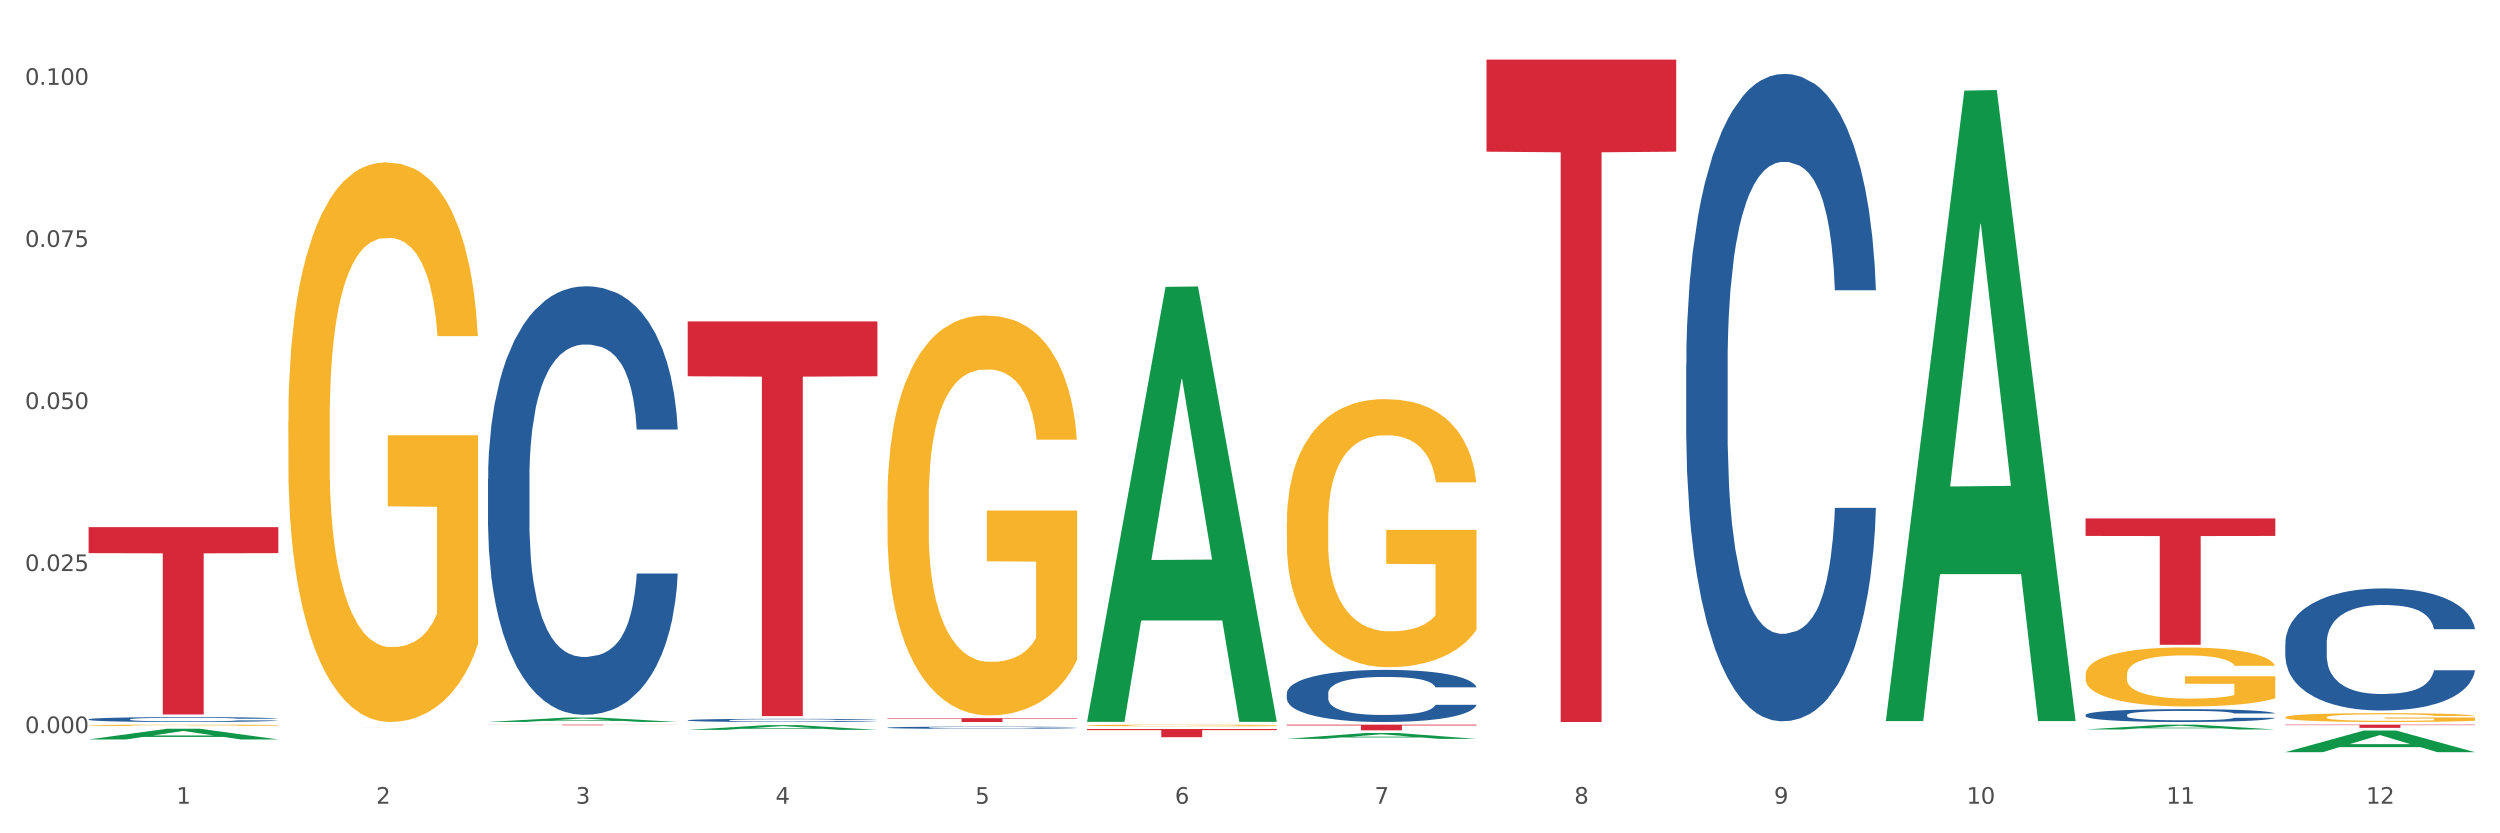
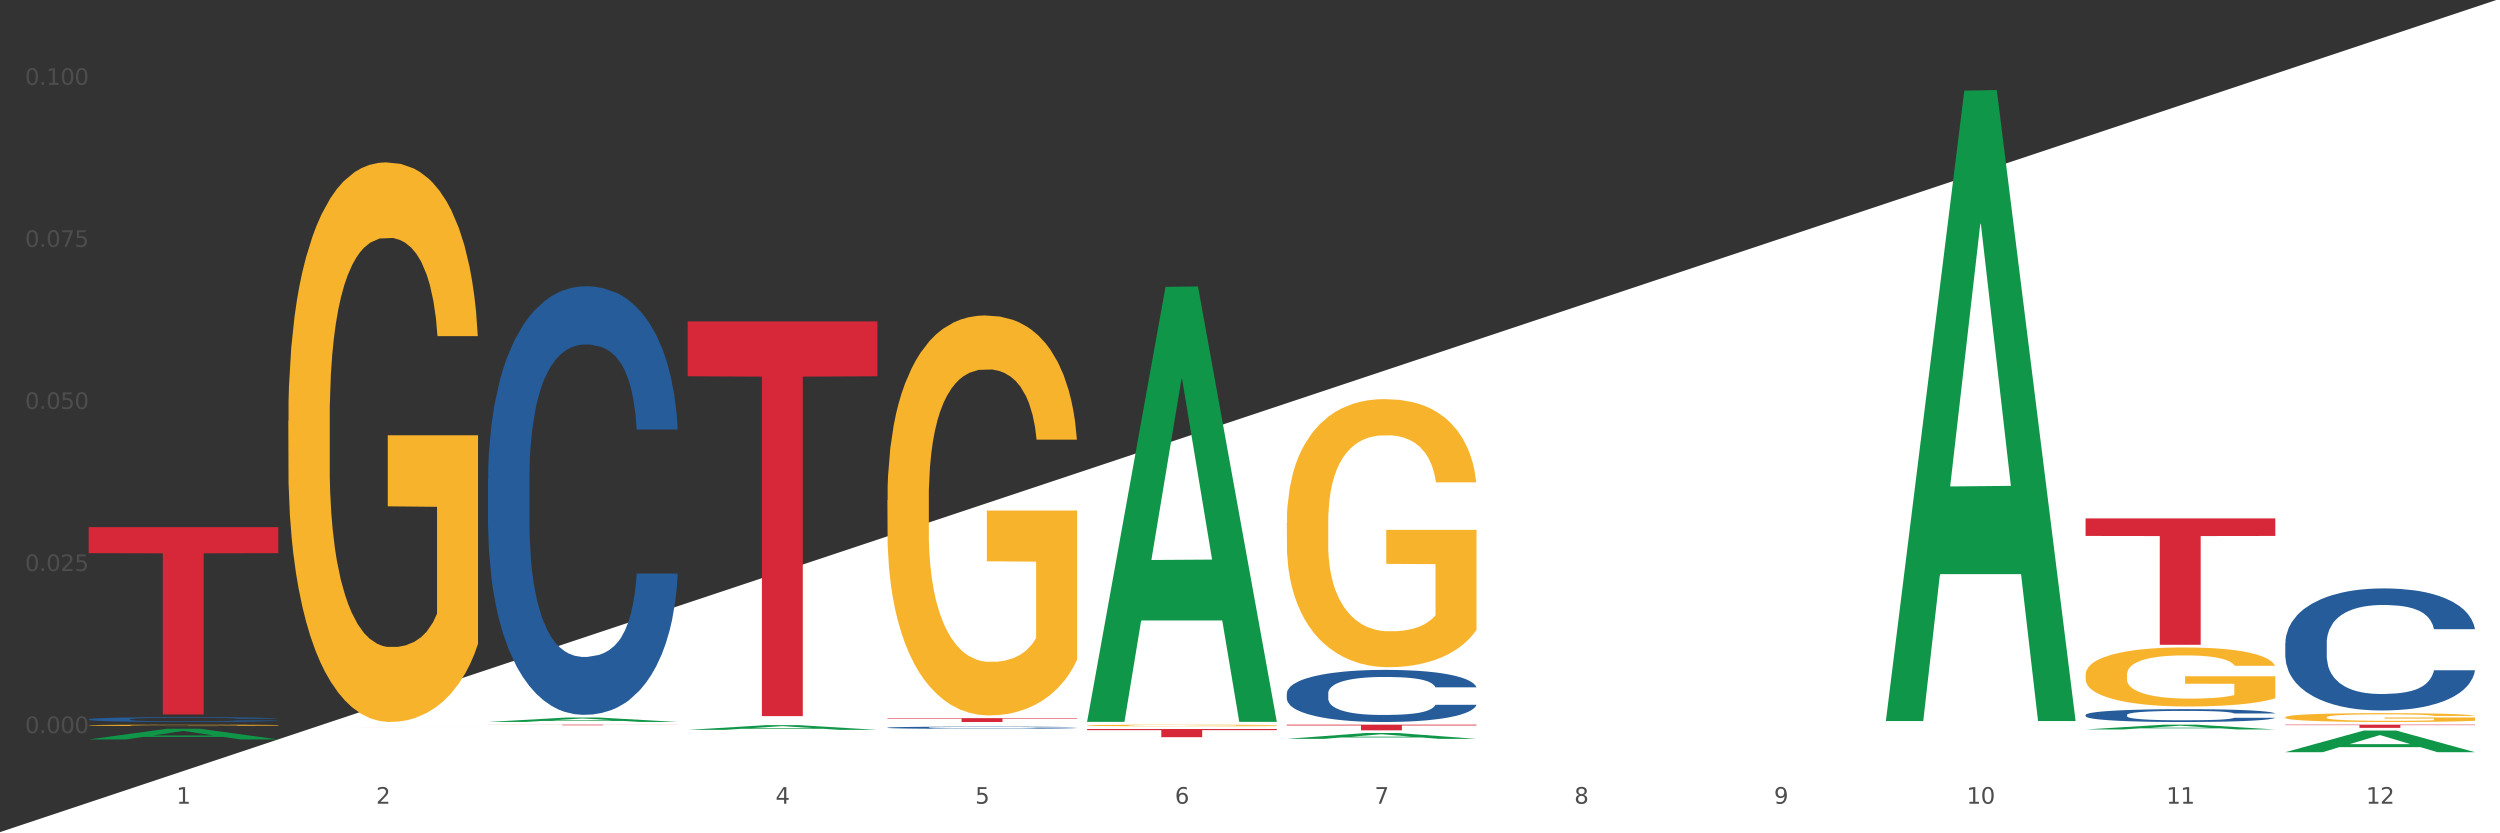
<svg xmlns="http://www.w3.org/2000/svg" xmlns:xlink="http://www.w3.org/1999/xlink" width="1080pt" height="360pt" viewBox="0 0 1080 360" version="1.1">
  <rect x="0" y="0" width="1080" height="360" fill="#333333" stroke="none" />
  <defs>
    <style type="text/css">*{stroke-linejoin: round; stroke-linecap: butt}</style>
  </defs>
  <g id="figure_1">
    <g id="patch_1">
-       <path d="M 0 360  L 1080 360  L 1080 0  L 0 0  z " style="fill: #ffffff; stroke: #ffffff; stroke-linejoin: miter" />
+       <path d="M 0 360  L 1080 360  L 1080 0  z " style="fill: #ffffff; stroke: #ffffff; stroke-linejoin: miter" />
    </g>
    <g id="axes_1">
      <g id="matplotlib.axis_1">
        <g id="xtick_1">
          <g id="text_1">
            <g style="fill: #4d4d4d" transform="translate(76.207 347.204) scale(0.096 -0.096)">
              <defs>
                <path id="DejaVuSans-31" d="M 794 531  L 1825 531  L 1825 4091  L 703 3866  L 703 4441  L 1819 4666  L 2450 4666  L 2450 531  L 3481 531  L 3481 0  L 794 0  L 794 531  z " transform="scale(0.016)" />
              </defs>
              <use xlink:href="#DejaVuSans-31" />
            </g>
          </g>
        </g>
        <g id="xtick_2">
          <g id="text_2">
            <g style="fill: #4d4d4d" transform="translate(162.476 347.204) scale(0.096 -0.096)">
              <defs>
                <path id="DejaVuSans-32" d="M 1228 531  L 3431 531  L 3431 0  L 469 0  L 469 531  Q 828 903 1448 1529  Q 2069 2156 2228 2338  Q 2531 2678 2651 2914  Q 2772 3150 2772 3378  Q 2772 3750 2511 3984  Q 2250 4219 1831 4219  Q 1534 4219 1204 4116  Q 875 4013 500 3803  L 500 4441  Q 881 4594 1212 4672  Q 1544 4750 1819 4750  Q 2544 4750 2975 4387  Q 3406 4025 3406 3419  Q 3406 3131 3298 2873  Q 3191 2616 2906 2266  Q 2828 2175 2409 1742  Q 1991 1309 1228 531  z " transform="scale(0.016)" />
              </defs>
              <use xlink:href="#DejaVuSans-32" />
            </g>
          </g>
        </g>
        <g id="xtick_3">
          <g id="text_3">
            <g style="fill: #4d4d4d" transform="translate(248.745 347.204) scale(0.096 -0.096)">
              <defs>
-                 <path id="DejaVuSans-33" d="M 2597 2516  Q 3050 2419 3304 2112  Q 3559 1806 3559 1356  Q 3559 666 3084 287  Q 2609 -91 1734 -91  Q 1441 -91 1130 -33  Q 819 25 488 141  L 488 750  Q 750 597 1062 519  Q 1375 441 1716 441  Q 2309 441 2620 675  Q 2931 909 2931 1356  Q 2931 1769 2642 2001  Q 2353 2234 1838 2234  L 1294 2234  L 1294 2753  L 1863 2753  Q 2328 2753 2575 2939  Q 2822 3125 2822 3475  Q 2822 3834 2567 4026  Q 2313 4219 1838 4219  Q 1578 4219 1281 4162  Q 984 4106 628 3988  L 628 4550  Q 988 4650 1302 4700  Q 1616 4750 1894 4750  Q 2613 4750 3031 4423  Q 3450 4097 3450 3541  Q 3450 3153 3228 2886  Q 3006 2619 2597 2516  z " transform="scale(0.016)" />
-               </defs>
+                 </defs>
              <use xlink:href="#DejaVuSans-33" />
            </g>
          </g>
        </g>
        <g id="xtick_4">
          <g id="text_4">
            <g style="fill: #4d4d4d" transform="translate(335.014 347.204) scale(0.096 -0.096)">
              <defs>
                <path id="DejaVuSans-34" d="M 2419 4116  L 825 1625  L 2419 1625  L 2419 4116  z M 2253 4666  L 3047 4666  L 3047 1625  L 3713 1625  L 3713 1100  L 3047 1100  L 3047 0  L 2419 0  L 2419 1100  L 313 1100  L 313 1709  L 2253 4666  z " transform="scale(0.016)" />
              </defs>
              <use xlink:href="#DejaVuSans-34" />
            </g>
          </g>
        </g>
        <g id="xtick_5">
          <g id="text_5">
            <g style="fill: #4d4d4d" transform="translate(421.284 347.204) scale(0.096 -0.096)">
              <defs>
                <path id="DejaVuSans-35" d="M 691 4666  L 3169 4666  L 3169 4134  L 1269 4134  L 1269 2991  Q 1406 3038 1543 3061  Q 1681 3084 1819 3084  Q 2600 3084 3056 2656  Q 3513 2228 3513 1497  Q 3513 744 3044 326  Q 2575 -91 1722 -91  Q 1428 -91 1123 -41  Q 819 9 494 109  L 494 744  Q 775 591 1075 516  Q 1375 441 1709 441  Q 2250 441 2565 725  Q 2881 1009 2881 1497  Q 2881 1984 2565 2268  Q 2250 2553 1709 2553  Q 1456 2553 1204 2497  Q 953 2441 691 2322  L 691 4666  z " transform="scale(0.016)" />
              </defs>
              <use xlink:href="#DejaVuSans-35" />
            </g>
          </g>
        </g>
        <g id="xtick_6">
          <g id="text_6">
            <g style="fill: #4d4d4d" transform="translate(507.553 347.204) scale(0.096 -0.096)">
              <defs>
                <path id="DejaVuSans-36" d="M 2113 2584  Q 1688 2584 1439 2293  Q 1191 2003 1191 1497  Q 1191 994 1439 701  Q 1688 409 2113 409  Q 2538 409 2786 701  Q 3034 994 3034 1497  Q 3034 2003 2786 2293  Q 2538 2584 2113 2584  z M 3366 4563  L 3366 3988  Q 3128 4100 2886 4159  Q 2644 4219 2406 4219  Q 1781 4219 1451 3797  Q 1122 3375 1075 2522  Q 1259 2794 1537 2939  Q 1816 3084 2150 3084  Q 2853 3084 3261 2657  Q 3669 2231 3669 1497  Q 3669 778 3244 343  Q 2819 -91 2113 -91  Q 1303 -91 875 529  Q 447 1150 447 2328  Q 447 3434 972 4092  Q 1497 4750 2381 4750  Q 2619 4750 2861 4703  Q 3103 4656 3366 4563  z " transform="scale(0.016)" />
              </defs>
              <use xlink:href="#DejaVuSans-36" />
            </g>
          </g>
        </g>
        <g id="xtick_7">
          <g id="text_7">
            <g style="fill: #4d4d4d" transform="translate(593.822 347.204) scale(0.096 -0.096)">
              <defs>
                <path id="DejaVuSans-37" d="M 525 4666  L 3525 4666  L 3525 4397  L 1831 0  L 1172 0  L 2766 4134  L 525 4134  L 525 4666  z " transform="scale(0.016)" />
              </defs>
              <use xlink:href="#DejaVuSans-37" />
            </g>
          </g>
        </g>
        <g id="xtick_8">
          <g id="text_8">
            <g style="fill: #4d4d4d" transform="translate(680.091 347.204) scale(0.096 -0.096)">
              <defs>
                <path id="DejaVuSans-38" d="M 2034 2216  Q 1584 2216 1326 1975  Q 1069 1734 1069 1313  Q 1069 891 1326 650  Q 1584 409 2034 409  Q 2484 409 2743 651  Q 3003 894 3003 1313  Q 3003 1734 2745 1975  Q 2488 2216 2034 2216  z M 1403 2484  Q 997 2584 770 2862  Q 544 3141 544 3541  Q 544 4100 942 4425  Q 1341 4750 2034 4750  Q 2731 4750 3128 4425  Q 3525 4100 3525 3541  Q 3525 3141 3298 2862  Q 3072 2584 2669 2484  Q 3125 2378 3379 2068  Q 3634 1759 3634 1313  Q 3634 634 3220 271  Q 2806 -91 2034 -91  Q 1263 -91 848 271  Q 434 634 434 1313  Q 434 1759 690 2068  Q 947 2378 1403 2484  z M 1172 3481  Q 1172 3119 1398 2916  Q 1625 2713 2034 2713  Q 2441 2713 2670 2916  Q 2900 3119 2900 3481  Q 2900 3844 2670 4047  Q 2441 4250 2034 4250  Q 1625 4250 1398 4047  Q 1172 3844 1172 3481  z " transform="scale(0.016)" />
              </defs>
              <use xlink:href="#DejaVuSans-38" />
            </g>
          </g>
        </g>
        <g id="xtick_9">
          <g id="text_9">
            <g style="fill: #4d4d4d" transform="translate(766.361 347.204) scale(0.096 -0.096)">
              <defs>
                <path id="DejaVuSans-39" d="M 703 97  L 703 672  Q 941 559 1184 500  Q 1428 441 1663 441  Q 2288 441 2617 861  Q 2947 1281 2994 2138  Q 2813 1869 2534 1725  Q 2256 1581 1919 1581  Q 1219 1581 811 2004  Q 403 2428 403 3163  Q 403 3881 828 4315  Q 1253 4750 1959 4750  Q 2769 4750 3195 4129  Q 3622 3509 3622 2328  Q 3622 1225 3098 567  Q 2575 -91 1691 -91  Q 1453 -91 1209 -44  Q 966 3 703 97  z M 1959 2075  Q 2384 2075 2632 2365  Q 2881 2656 2881 3163  Q 2881 3666 2632 3958  Q 2384 4250 1959 4250  Q 1534 4250 1286 3958  Q 1038 3666 1038 3163  Q 1038 2656 1286 2365  Q 1534 2075 1959 2075  z " transform="scale(0.016)" />
              </defs>
              <use xlink:href="#DejaVuSans-39" />
            </g>
          </g>
        </g>
        <g id="xtick_10">
          <g id="text_10">
            <g style="fill: #4d4d4d" transform="translate(849.576 347.204) scale(0.096 -0.096)">
              <defs>
                <path id="DejaVuSans-30" d="M 2034 4250  Q 1547 4250 1301 3770  Q 1056 3291 1056 2328  Q 1056 1369 1301 889  Q 1547 409 2034 409  Q 2525 409 2770 889  Q 3016 1369 3016 2328  Q 3016 3291 2770 3770  Q 2525 4250 2034 4250  z M 2034 4750  Q 2819 4750 3233 4129  Q 3647 3509 3647 2328  Q 3647 1150 3233 529  Q 2819 -91 2034 -91  Q 1250 -91 836 529  Q 422 1150 422 2328  Q 422 3509 836 4129  Q 1250 4750 2034 4750  z " transform="scale(0.016)" />
              </defs>
              <use xlink:href="#DejaVuSans-31" />
              <use xlink:href="#DejaVuSans-30" transform="translate(63.623 0)" />
            </g>
          </g>
        </g>
        <g id="xtick_11">
          <g id="text_11">
            <g style="fill: #4d4d4d" transform="translate(935.845 347.204) scale(0.096 -0.096)">
              <use xlink:href="#DejaVuSans-31" />
              <use xlink:href="#DejaVuSans-31" transform="translate(63.623 0)" />
            </g>
          </g>
        </g>
        <g id="xtick_12">
          <g id="text_12">
            <g style="fill: #4d4d4d" transform="translate(1022.114 347.204) scale(0.096 -0.096)">
              <use xlink:href="#DejaVuSans-31" />
              <use xlink:href="#DejaVuSans-32" transform="translate(63.623 0)" />
            </g>
          </g>
        </g>
        <g id="xtick_13" />
        <g id="xtick_14" />
        <g id="xtick_15" />
        <g id="xtick_16" />
        <g id="xtick_17" />
        <g id="xtick_18" />
        <g id="xtick_19" />
        <g id="xtick_20" />
        <g id="xtick_21" />
        <g id="xtick_22" />
        <g id="xtick_23" />
      </g>
      <g id="matplotlib.axis_2">
        <g id="ytick_1">
          <g id="text_13">
            <g style="fill: #4d4d4d" transform="translate(10.8 316.704) scale(0.096 -0.096)">
              <defs>
                <path id="DejaVuSans-2e" d="M 684 794  L 1344 794  L 1344 0  L 684 0  L 684 794  z " transform="scale(0.016)" />
              </defs>
              <use xlink:href="#DejaVuSans-30" />
              <use xlink:href="#DejaVuSans-2e" transform="translate(63.623 0)" />
              <use xlink:href="#DejaVuSans-30" transform="translate(95.41 0)" />
              <use xlink:href="#DejaVuSans-30" transform="translate(159.033 0)" />
              <use xlink:href="#DejaVuSans-30" transform="translate(222.656 0)" />
            </g>
          </g>
        </g>
        <g id="ytick_2">
          <g id="text_14">
            <g style="fill: #4d4d4d" transform="translate(10.8 246.69) scale(0.096 -0.096)">
              <use xlink:href="#DejaVuSans-30" />
              <use xlink:href="#DejaVuSans-2e" transform="translate(63.623 0)" />
              <use xlink:href="#DejaVuSans-30" transform="translate(95.41 0)" />
              <use xlink:href="#DejaVuSans-32" transform="translate(159.033 0)" />
              <use xlink:href="#DejaVuSans-35" transform="translate(222.656 0)" />
            </g>
          </g>
        </g>
        <g id="ytick_3">
          <g id="text_15">
            <g style="fill: #4d4d4d" transform="translate(10.8 176.676) scale(0.096 -0.096)">
              <use xlink:href="#DejaVuSans-30" />
              <use xlink:href="#DejaVuSans-2e" transform="translate(63.623 0)" />
              <use xlink:href="#DejaVuSans-30" transform="translate(95.41 0)" />
              <use xlink:href="#DejaVuSans-35" transform="translate(159.033 0)" />
              <use xlink:href="#DejaVuSans-30" transform="translate(222.656 0)" />
            </g>
          </g>
        </g>
        <g id="ytick_4">
          <g id="text_16">
            <g style="fill: #4d4d4d" transform="translate(10.8 106.662) scale(0.096 -0.096)">
              <use xlink:href="#DejaVuSans-30" />
              <use xlink:href="#DejaVuSans-2e" transform="translate(63.623 0)" />
              <use xlink:href="#DejaVuSans-30" transform="translate(95.41 0)" />
              <use xlink:href="#DejaVuSans-37" transform="translate(159.033 0)" />
              <use xlink:href="#DejaVuSans-35" transform="translate(222.656 0)" />
            </g>
          </g>
        </g>
        <g id="ytick_5">
          <g id="text_17">
            <g style="fill: #4d4d4d" transform="translate(10.8 36.649) scale(0.096 -0.096)">
              <use xlink:href="#DejaVuSans-30" />
              <use xlink:href="#DejaVuSans-2e" transform="translate(63.623 0)" />
              <use xlink:href="#DejaVuSans-31" transform="translate(95.41 0)" />
              <use xlink:href="#DejaVuSans-30" transform="translate(159.033 0)" />
              <use xlink:href="#DejaVuSans-30" transform="translate(222.656 0)" />
            </g>
          </g>
        </g>
        <g id="ytick_6" />
        <g id="ytick_7" />
        <g id="ytick_8" />
        <g id="ytick_9" />
      </g>
      <g id="PolyCollection_1">
        <path d="M 38.283 319.443  L 38.367 319.439  L 72.164 314.806  L 86.189 314.802  L 120.239 319.452  L 104.017 319.452  L 96.666 318.369  L 61.771 318.369  L 61.518 318.386  L 54.421 319.452  L 38.283 319.452  L 38.283 319.443  L 66.165 317.723  L 92.272 317.718  L 79.345 315.793  L 79.176 315.784  L 79.007 315.797  L 66.08 317.718  L 66.165 317.723  L 38.283 319.443  z " clip-path="url(#pfe89f7206f)" style="fill: #109648" />
        <path d="M 210.821 313.057  L 292.777 313.057  L 292.777 313.093  L 260.539 313.093  L 260.539 313.319  L 242.866 313.319  L 242.866 313.093  L 210.821 313.093  L 210.821 313.057  L 210.821 313.057  z " clip-path="url(#pfe89f7206f)" style="fill: #d62839" />
        <path d="M 297.091 138.851  L 379.046 138.851  L 379.046 162.549  L 346.808 162.709  L 346.808 309.378  L 329.135 309.378  L 329.135 162.709  L 297.091 162.549  L 297.091 139.012  L 297.091 138.851  z " clip-path="url(#pfe89f7206f)" style="fill: #d62839" />
        <path d="M 383.36 310.222  L 465.316 310.222  L 465.316 310.456  L 433.077 310.458  L 433.077 311.907  L 415.404 311.907  L 415.404 310.458  L 383.36 310.456  L 383.36 310.224  L 383.36 310.222  z " clip-path="url(#pfe89f7206f)" style="fill: #d62839" />
        <path d="M 469.629 314.931  L 551.585 314.931  L 551.585 315.422  L 519.346 315.425  L 519.346 318.467  L 501.673 318.467  L 501.673 315.425  L 469.629 315.422  L 469.629 314.934  L 469.629 314.931  z " clip-path="url(#pfe89f7206f)" style="fill: #d62839" />
        <path d="M 555.898 313.057  L 637.854 313.057  L 637.854 313.398  L 605.615 313.4  L 605.615 315.513  L 587.943 315.513  L 587.943 313.4  L 555.898 313.398  L 555.898 313.059  L 555.898 313.057  z " clip-path="url(#pfe89f7206f)" style="fill: #d62839" />
        <path d="M 900.975 223.936  L 982.931 223.936  L 982.931 231.526  L 950.692 231.577  L 950.692 278.552  L 933.019 278.552  L 933.019 231.577  L 900.975 231.526  L 900.975 223.988  L 900.975 223.936  z " clip-path="url(#pfe89f7206f)" style="fill: #d62839" />
        <path d="M 987.244 313.057  L 1069.2 313.057  L 1069.2 313.249  L 1036.961 313.25  L 1036.961 314.442  L 1019.289 314.442  L 1019.289 313.25  L 987.244 313.249  L 987.244 313.058  L 987.244 313.057  z " clip-path="url(#pfe89f7206f)" style="fill: #d62839" />
        <path d="M 124.552 314.438  L 206.508 314.438  L 206.508 314.44  L 174.269 314.44  L 174.269 314.454  L 156.597 314.454  L 156.597 314.44  L 124.552 314.44  L 124.552 314.438  L 124.552 314.438  z " clip-path="url(#pfe89f7206f)" style="fill: #d62839" />
        <path d="M 987.244 277.888  L 987.341 277.84  L 987.341 276.491  L 987.632 274.661  L 988.697 271.29  L 990.054 268.737  L 992.379 265.751  L 993.638 264.499  L 995.285 263.102  L 998.675 260.838  L 1002.55 258.911  L 1005.263 257.852  L 1007.297 257.178  L 1011.85 255.973  L 1014.466 255.444  L 1017.178 255.01  L 1019.503 254.721  L 1023.378 254.384  L 1026.478 254.24  L 1030.063 254.191  L 1033.066 254.24  L 1037.038 254.432  L 1042.85 255.01  L 1045.078 255.347  L 1048.081 255.925  L 1051.181 256.696  L 1053.7 257.467  L 1056.606 258.574  L 1059.609 260.019  L 1062.516 261.849  L 1064.55 263.535  L 1066.197 265.317  L 1067.65 267.485  L 1068.716 269.845  L 1069.2 271.819  L 1051.472 271.819  L 1050.988 270.037  L 1050.019 268.111  L 1049.05 266.81  L 1047.985 265.751  L 1046.338 264.547  L 1044.885 263.776  L 1042.463 262.861  L 1040.235 262.283  L 1038.394 261.946  L 1036.166 261.657  L 1031.419 261.368  L 1028.028 261.368  L 1025.897 261.464  L 1023.282 261.705  L 1021.053 262.042  L 1018.438 262.62  L 1016.403 263.246  L 1014.369 264.065  L 1013.207 264.643  L 1011.463 265.703  L 1010.3 266.57  L 1008.75 268.063  L 1007.879 269.122  L 1006.329 271.868  L 1005.65 273.891  L 1005.36 275.287  L 1005.166 276.829  L 1005.166 284.342  L 1005.747 287.714  L 1006.232 289.159  L 1007.007 290.796  L 1008.46 292.915  L 1010.591 294.986  L 1012.819 296.479  L 1014.66 297.395  L 1016.403 298.069  L 1018.147 298.599  L 1020.278 299.08  L 1022.022 299.369  L 1024.638 299.658  L 1027.738 299.803  L 1030.16 299.803  L 1035.1 299.562  L 1037.328 299.321  L 1039.46 298.984  L 1041.785 298.454  L 1043.625 297.876  L 1044.691 297.443  L 1046.435 296.528  L 1047.791 295.564  L 1048.953 294.457  L 1049.728 293.493  L 1050.6 292.048  L 1051.278 290.411  L 1051.472 289.544  L 1069.2 289.544  L 1068.813 291.278  L 1068.134 292.964  L 1066.778 295.227  L 1065.713 296.528  L 1064.066 298.117  L 1062.322 299.466  L 1059.9 300.959  L 1057.672 302.067  L 1055.347 303.03  L 1052.828 303.897  L 1048.275 305.101  L 1046.628 305.438  L 1043.141 306.016  L 1040.428 306.353  L 1036.456 306.69  L 1032.388 306.883  L 1028.125 306.931  L 1024.347 306.835  L 1020.182 306.546  L 1017.566 306.257  L 1014.66 305.823  L 1011.269 305.149  L 1008.072 304.33  L 1005.069 303.367  L 1002.26 302.259  L 999.644 301.007  L 996.254 298.936  L 993.735 296.913  L 991.894 295.035  L 990.635 293.445  L 989.375 291.422  L 988.697 290.025  L 987.632 286.654  L 987.244 283.523  L 987.244 277.888  z " clip-path="url(#pfe89f7206f)" style="fill: #255c99" />
-         <path d="M 728.437 157.592  L 728.534 157.336  L 728.534 150.184  L 728.824 140.478  L 729.89 122.598  L 731.246 109.061  L 733.571 93.224  L 734.83 86.583  L 736.477 79.176  L 739.868 67.171  L 743.743 56.953  L 746.455 51.334  L 748.49 47.758  L 753.043 41.372  L 755.658 38.563  L 758.371 36.264  L 760.696 34.731  L 764.571 32.943  L 767.671 32.177  L 771.255 31.922  L 774.258 32.177  L 778.23 33.199  L 784.043 36.264  L 786.271 38.052  L 789.274 41.117  L 792.374 45.204  L 794.892 49.291  L 797.799 55.165  L 800.802 62.828  L 803.708 72.535  L 805.742 81.474  L 807.389 90.925  L 808.842 102.419  L 809.908 114.935  L 810.392 125.408  L 792.664 125.408  L 792.18 115.957  L 791.211 105.74  L 790.243 98.843  L 789.177 93.224  L 787.53 86.838  L 786.077 82.752  L 783.655 77.898  L 781.427 74.833  L 779.586 73.045  L 777.358 71.513  L 772.611 69.98  L 769.221 69.98  L 767.09 70.491  L 764.474 71.768  L 762.246 73.556  L 759.63 76.621  L 757.596 79.942  L 755.561 84.284  L 754.399 87.349  L 752.655 92.969  L 751.493 97.566  L 749.943 105.485  L 749.071 111.104  L 747.521 125.663  L 746.843 136.391  L 746.552 143.799  L 746.358 151.972  L 746.358 191.819  L 746.94 209.699  L 747.424 217.362  L 748.199 226.046  L 749.652 237.285  L 751.783 248.268  L 754.011 256.187  L 755.852 261.04  L 757.596 264.616  L 759.34 267.425  L 761.471 269.98  L 763.215 271.512  L 765.83 273.045  L 768.93 273.811  L 771.352 273.811  L 776.293 272.534  L 778.521 271.257  L 780.652 269.469  L 782.977 266.659  L 784.818 263.594  L 785.883 261.295  L 787.627 256.442  L 788.983 251.333  L 790.146 245.459  L 790.921 240.35  L 791.793 232.687  L 792.471 224.003  L 792.664 219.405  L 810.392 219.405  L 810.005 228.6  L 809.327 237.54  L 807.971 249.545  L 806.905 256.442  L 805.258 264.871  L 803.514 272.023  L 801.092 279.941  L 798.864 285.816  L 796.539 290.925  L 794.021 295.522  L 789.468 301.908  L 787.821 303.696  L 784.333 306.761  L 781.621 308.549  L 777.649 310.337  L 773.58 311.359  L 769.318 311.614  L 765.54 311.103  L 761.374 309.571  L 758.758 308.038  L 755.852 305.739  L 752.461 302.163  L 749.265 297.821  L 746.262 292.713  L 743.452 286.838  L 740.837 280.197  L 737.446 269.213  L 734.927 258.485  L 733.087 248.524  L 731.827 240.095  L 730.568 229.367  L 729.89 221.959  L 728.824 204.079  L 728.437 187.477  L 728.437 157.592  z " clip-path="url(#pfe89f7206f)" style="fill: #255c99" />
        <path d="M 555.898 299.506  L 555.995 299.486  L 555.995 298.91  L 556.286 298.128  L 557.351 296.689  L 558.708 295.599  L 561.033 294.324  L 562.292 293.789  L 563.939 293.192  L 567.329 292.226  L 571.204 291.403  L 573.917 290.951  L 575.951 290.663  L 580.504 290.149  L 583.12 289.922  L 585.832 289.737  L 588.157 289.614  L 592.032 289.47  L 595.132 289.408  L 598.717 289.388  L 601.72 289.408  L 605.692 289.491  L 611.504 289.737  L 613.732 289.881  L 616.735 290.128  L 619.835 290.457  L 622.354 290.786  L 625.26 291.259  L 628.263 291.876  L 631.17 292.658  L 633.204 293.378  L 634.851 294.138  L 636.304 295.064  L 637.37 296.072  L 637.854 296.915  L 620.126 296.915  L 619.642 296.154  L 618.673 295.331  L 617.704 294.776  L 616.638 294.324  L 614.992 293.809  L 613.538 293.48  L 611.117 293.09  L 608.889 292.843  L 607.048 292.699  L 604.82 292.575  L 600.073 292.452  L 596.682 292.452  L 594.551 292.493  L 591.936 292.596  L 589.707 292.74  L 587.092 292.987  L 585.057 293.254  L 583.023 293.604  L 581.861 293.851  L 580.117 294.303  L 578.954 294.673  L 577.404 295.311  L 576.532 295.763  L 574.982 296.935  L 574.304 297.799  L 574.014 298.396  L 573.82 299.054  L 573.82 302.262  L 574.401 303.702  L 574.886 304.319  L 575.661 305.018  L 577.114 305.923  L 579.245 306.807  L 581.473 307.445  L 583.314 307.835  L 585.057 308.123  L 586.801 308.35  L 588.932 308.555  L 590.676 308.679  L 593.292 308.802  L 596.392 308.864  L 598.814 308.864  L 603.754 308.761  L 605.982 308.658  L 608.114 308.514  L 610.439 308.288  L 612.279 308.041  L 613.345 307.856  L 615.088 307.465  L 616.445 307.054  L 617.607 306.581  L 618.382 306.17  L 619.254 305.553  L 619.932 304.853  L 620.126 304.483  L 637.854 304.483  L 637.466 305.224  L 636.788 305.943  L 635.432 306.91  L 634.366 307.465  L 632.72 308.144  L 630.976 308.72  L 628.554 309.357  L 626.326 309.83  L 624.001 310.242  L 621.482 310.612  L 616.929 311.126  L 615.282 311.27  L 611.795 311.517  L 609.082 311.661  L 605.11 311.805  L 601.042 311.887  L 596.779 311.907  L 593.001 311.866  L 588.836 311.743  L 586.22 311.62  L 583.314 311.434  L 579.923 311.147  L 576.726 310.797  L 573.723 310.386  L 570.914 309.913  L 568.298 309.378  L 564.908 308.494  L 562.389 307.63  L 560.548 306.828  L 559.289 306.149  L 558.029 305.285  L 557.351 304.689  L 556.286 303.249  L 555.898 301.912  L 555.898 299.506  z " clip-path="url(#pfe89f7206f)" style="fill: #255c99" />
        <path d="M 383.36 314.336  L 383.457 314.335  L 383.457 314.311  L 383.747 314.277  L 384.813 314.215  L 386.169 314.168  L 388.494 314.113  L 389.754 314.09  L 391.4 314.064  L 394.791 314.022  L 398.666 313.987  L 401.378 313.967  L 403.413 313.955  L 407.966 313.933  L 410.582 313.923  L 413.294 313.915  L 415.619 313.91  L 419.494 313.903  L 422.594 313.901  L 426.178 313.9  L 429.181 313.901  L 433.153 313.904  L 438.966 313.915  L 441.194 313.921  L 444.197 313.932  L 447.297 313.946  L 449.816 313.96  L 452.722 313.981  L 455.725 314.007  L 458.631 314.041  L 460.666 314.072  L 462.312 314.105  L 463.766 314.145  L 464.831 314.188  L 465.316 314.225  L 447.588 314.225  L 447.103 314.192  L 446.134 314.156  L 445.166 314.132  L 444.1 314.113  L 442.453 314.091  L 441 314.076  L 438.578 314.06  L 436.35 314.049  L 434.51 314.043  L 432.281 314.037  L 427.535 314.032  L 424.144 314.032  L 422.013 314.034  L 419.397 314.038  L 417.169 314.044  L 414.553 314.055  L 412.519 314.067  L 410.485 314.082  L 409.322 314.092  L 407.578 314.112  L 406.416 314.128  L 404.866 314.155  L 403.994 314.175  L 402.444 314.225  L 401.766 314.263  L 401.475 314.288  L 401.282 314.317  L 401.282 314.455  L 401.863 314.517  L 402.347 314.544  L 403.122 314.574  L 404.575 314.613  L 406.707 314.651  L 408.935 314.679  L 410.775 314.696  L 412.519 314.708  L 414.263 314.718  L 416.394 314.727  L 418.138 314.732  L 420.753 314.737  L 423.853 314.74  L 426.275 314.74  L 431.216 314.735  L 433.444 314.731  L 435.575 314.725  L 437.9 314.715  L 439.741 314.704  L 440.806 314.696  L 442.55 314.68  L 443.906 314.662  L 445.069 314.641  L 445.844 314.624  L 446.716 314.597  L 447.394 314.567  L 447.588 314.551  L 465.316 314.551  L 464.928 314.583  L 464.25 314.614  L 462.894 314.656  L 461.828 314.68  L 460.181 314.709  L 458.437 314.734  L 456.016 314.761  L 453.788 314.782  L 451.463 314.799  L 448.944 314.815  L 444.391 314.837  L 442.744 314.844  L 439.256 314.854  L 436.544 314.861  L 432.572 314.867  L 428.503 314.87  L 424.241 314.871  L 420.463 314.869  L 416.297 314.864  L 413.682 314.859  L 410.775 314.851  L 407.385 314.838  L 404.188 314.823  L 401.185 314.806  L 398.375 314.785  L 395.76 314.762  L 392.369 314.724  L 389.85 314.687  L 388.01 314.652  L 386.75 314.623  L 385.491 314.586  L 384.813 314.56  L 383.747 314.498  L 383.36 314.44  L 383.36 314.336  z " clip-path="url(#pfe89f7206f)" style="fill: #255c99" />
-         <path d="M 297.091 311.147  L 297.187 311.146  L 297.187 311.111  L 297.478 311.063  L 298.544 310.975  L 299.9 310.908  L 302.225 310.83  L 303.484 310.797  L 305.131 310.761  L 308.522 310.701  L 312.397 310.651  L 315.109 310.623  L 317.144 310.606  L 321.697 310.574  L 324.312 310.56  L 327.025 310.549  L 329.35 310.541  L 333.225 310.532  L 336.325 310.529  L 339.909 310.527  L 342.912 310.529  L 346.884 310.534  L 352.697 310.549  L 354.925 310.558  L 357.928 310.573  L 361.028 310.593  L 363.546 310.613  L 366.453 310.642  L 369.456 310.68  L 372.362 310.728  L 374.396 310.772  L 376.043 310.819  L 377.496 310.875  L 378.562 310.937  L 379.046 310.989  L 361.318 310.989  L 360.834 310.942  L 359.865 310.892  L 358.896 310.858  L 357.831 310.83  L 356.184 310.798  L 354.731 310.778  L 352.309 310.754  L 350.081 310.739  L 348.24 310.73  L 346.012 310.723  L 341.265 310.715  L 337.875 310.715  L 335.744 310.718  L 333.128 310.724  L 330.9 310.733  L 328.284 310.748  L 326.25 310.764  L 324.215 310.786  L 323.053 310.801  L 321.309 310.829  L 320.147 310.851  L 318.597 310.89  L 317.725 310.918  L 316.175 310.99  L 315.497 311.043  L 315.206 311.079  L 315.012 311.12  L 315.012 311.316  L 315.594 311.405  L 316.078 311.442  L 316.853 311.485  L 318.306 311.541  L 320.437 311.595  L 322.665 311.634  L 324.506 311.658  L 326.25 311.676  L 327.994 311.689  L 330.125 311.702  L 331.869 311.71  L 334.484 311.717  L 337.584 311.721  L 340.006 311.721  L 344.947 311.715  L 347.175 311.708  L 349.306 311.7  L 351.631 311.686  L 353.472 311.671  L 354.537 311.659  L 356.281 311.635  L 357.637 311.61  L 358.8 311.581  L 359.575 311.556  L 360.446 311.518  L 361.125 311.475  L 361.318 311.452  L 379.046 311.452  L 378.659 311.498  L 377.981 311.542  L 376.625 311.601  L 375.559 311.635  L 373.912 311.677  L 372.168 311.712  L 369.746 311.751  L 367.518 311.78  L 365.193 311.805  L 362.675 311.828  L 358.121 311.86  L 356.475 311.868  L 352.987 311.884  L 350.275 311.892  L 346.303 311.901  L 342.234 311.906  L 337.972 311.907  L 334.194 311.905  L 330.028 311.897  L 327.412 311.89  L 324.506 311.878  L 321.115 311.861  L 317.919 311.839  L 314.916 311.814  L 312.106 311.785  L 309.491 311.752  L 306.1 311.698  L 303.581 311.645  L 301.741 311.596  L 300.481 311.555  L 299.222 311.502  L 298.544 311.465  L 297.478 311.377  L 297.091 311.295  L 297.091 311.147  z " clip-path="url(#pfe89f7206f)" style="fill: #255c99" />
        <path d="M 210.821 206.855  L 210.918 206.686  L 210.918 201.952  L 211.209 195.526  L 212.275 183.689  L 213.631 174.727  L 215.956 164.243  L 217.215 159.847  L 218.862 154.943  L 222.253 146.995  L 226.128 140.231  L 228.84 136.511  L 230.874 134.144  L 235.428 129.916  L 238.043 128.056  L 240.756 126.535  L 243.081 125.52  L 246.956 124.336  L 250.056 123.829  L 253.64 123.66  L 256.643 123.829  L 260.615 124.505  L 266.427 126.535  L 268.655 127.718  L 271.659 129.747  L 274.759 132.453  L 277.277 135.158  L 280.183 139.048  L 283.187 144.121  L 286.093 150.546  L 288.127 156.465  L 289.774 162.721  L 291.227 170.331  L 292.293 178.616  L 292.777 185.549  L 275.049 185.549  L 274.565 179.293  L 273.596 172.529  L 272.627 167.963  L 271.562 164.243  L 269.915 160.016  L 268.462 157.31  L 266.04 154.097  L 263.812 152.068  L 261.971 150.884  L 259.743 149.87  L 254.996 148.855  L 251.606 148.855  L 249.474 149.193  L 246.859 150.039  L 244.631 151.223  L 242.015 153.252  L 239.981 155.45  L 237.946 158.325  L 236.784 160.354  L 235.04 164.074  L 233.878 167.118  L 232.328 172.36  L 231.456 176.08  L 229.906 185.718  L 229.228 192.82  L 228.937 197.724  L 228.743 203.135  L 228.743 229.514  L 229.324 241.351  L 229.809 246.424  L 230.584 252.173  L 232.037 259.614  L 234.168 266.885  L 236.396 272.127  L 238.237 275.34  L 239.981 277.707  L 241.724 279.567  L 243.856 281.258  L 245.599 282.273  L 248.215 283.287  L 251.315 283.795  L 253.737 283.795  L 258.677 282.949  L 260.905 282.104  L 263.037 280.92  L 265.362 279.06  L 267.202 277.031  L 268.268 275.509  L 270.012 272.296  L 271.368 268.914  L 272.53 265.025  L 273.305 261.643  L 274.177 256.57  L 274.855 250.821  L 275.049 247.777  L 292.777 247.777  L 292.39 253.864  L 291.712 259.783  L 290.355 267.73  L 289.29 272.296  L 287.643 277.876  L 285.899 282.611  L 283.477 287.853  L 281.249 291.742  L 278.924 295.124  L 276.405 298.168  L 271.852 302.395  L 270.205 303.579  L 266.718 305.608  L 264.005 306.792  L 260.034 307.975  L 255.965 308.652  L 251.702 308.821  L 247.924 308.483  L 243.759 307.468  L 241.143 306.453  L 238.237 304.932  L 234.846 302.564  L 231.649 299.69  L 228.646 296.308  L 225.837 292.418  L 223.221 288.022  L 219.831 280.751  L 217.312 273.649  L 215.471 267.054  L 214.212 261.474  L 212.953 254.372  L 212.275 249.468  L 211.209 237.631  L 210.821 226.64  L 210.821 206.855  z " clip-path="url(#pfe89f7206f)" style="fill: #255c99" />
        <path d="M 38.283 310.743  L 38.38 310.741  L 38.38 310.686  L 38.67 310.613  L 39.736 310.478  L 41.092 310.375  L 43.417 310.256  L 44.677 310.205  L 46.324 310.149  L 49.714 310.059  L 53.589 309.981  L 56.302 309.939  L 58.336 309.912  L 62.889 309.863  L 65.505 309.842  L 68.217 309.825  L 70.542 309.813  L 74.417 309.8  L 77.517 309.794  L 81.101 309.792  L 84.105 309.794  L 88.076 309.802  L 93.889 309.825  L 96.117 309.838  L 99.12 309.862  L 102.22 309.892  L 104.739 309.923  L 107.645 309.968  L 110.648 310.026  L 113.554 310.099  L 115.589 310.167  L 117.236 310.238  L 118.689 310.325  L 119.754 310.42  L 120.239 310.499  L 102.511 310.499  L 102.026 310.428  L 101.058 310.35  L 100.089 310.298  L 99.023 310.256  L 97.376 310.207  L 95.923 310.176  L 93.501 310.14  L 91.273 310.117  L 89.433 310.103  L 87.205 310.091  L 82.458 310.08  L 79.067 310.08  L 76.936 310.084  L 74.32 310.093  L 72.092 310.107  L 69.477 310.13  L 67.442 310.155  L 65.408 310.188  L 64.245 310.211  L 62.502 310.254  L 61.339 310.289  L 59.789 310.348  L 58.917 310.391  L 57.367 310.501  L 56.689 310.582  L 56.399 310.638  L 56.205 310.7  L 56.205 311.001  L 56.786 311.137  L 57.27 311.195  L 58.045 311.26  L 59.498 311.345  L 61.63 311.428  L 63.858 311.488  L 65.698 311.525  L 67.442 311.552  L 69.186 311.573  L 71.317 311.593  L 73.061 311.604  L 75.677 311.616  L 78.776 311.622  L 81.198 311.622  L 86.139 311.612  L 88.367 311.602  L 90.498 311.589  L 92.823 311.567  L 94.664 311.544  L 95.73 311.527  L 97.473 311.49  L 98.83 311.452  L 99.992 311.407  L 100.767 311.368  L 101.639 311.311  L 102.317 311.245  L 102.511 311.21  L 120.239 311.21  L 119.851 311.28  L 119.173 311.347  L 117.817 311.438  L 116.751 311.49  L 115.104 311.554  L 113.361 311.608  L 110.939 311.668  L 108.711 311.712  L 106.386 311.751  L 103.867 311.786  L 99.314 311.834  L 97.667 311.848  L 94.18 311.871  L 91.467 311.884  L 87.495 311.898  L 83.426 311.906  L 79.164 311.907  L 75.386 311.904  L 71.22 311.892  L 68.605 311.88  L 65.698 311.863  L 62.308 311.836  L 59.111 311.803  L 56.108 311.765  L 53.299 311.72  L 50.683 311.67  L 47.292 311.587  L 44.774 311.506  L 42.933 311.43  L 41.674 311.367  L 40.414 311.285  L 39.736 311.229  L 38.67 311.094  L 38.283 310.969  L 38.283 310.743  z " clip-path="url(#pfe89f7206f)" style="fill: #255c99" />
        <path d="M 38.283 313.332  L 38.38 313.331  L 38.38 313.312  L 38.573 313.295  L 39.541 313.254  L 40.992 313.22  L 42.057 313.203  L 43.121 313.188  L 44.379 313.173  L 45.927 313.158  L 48.733 313.136  L 50.475 313.124  L 52.603 313.112  L 56.474 313.095  L 59.28 313.085  L 62.183 313.077  L 66.924 313.067  L 70.02 313.063  L 73.31 313.059  L 77.277 313.057  L 80.277 313.057  L 86.857 313.058  L 92.469 313.063  L 95.178 313.067  L 98.661 313.074  L 100.5 313.078  L 103.499 313.087  L 106.596 313.098  L 108.724 313.108  L 111.917 313.126  L 114.336 313.145  L 116.562 313.168  L 117.723 313.183  L 118.594 313.198  L 119.368 313.215  L 120.142 313.242  L 102.725 313.242  L 102.048 313.223  L 100.983 313.205  L 99.435 313.187  L 98.081 313.176  L 95.758 313.163  L 93.63 313.154  L 91.404 313.148  L 88.695 313.142  L 86.566 313.139  L 83.567 313.137  L 77.664 313.138  L 73.697 313.142  L 70.988 313.148  L 69.246 313.152  L 67.698 313.158  L 65.956 313.165  L 63.924 313.177  L 62.473 313.187  L 61.022 313.2  L 59.86 313.213  L 58.796 313.229  L 57.925 313.245  L 57.248 313.262  L 56.667 313.282  L 56.184 313.317  L 56.184 313.391  L 56.377 313.408  L 56.861 313.431  L 57.441 313.447  L 58.409 313.468  L 59.28 313.481  L 60.925 313.501  L 62.763 313.517  L 64.215 313.527  L 65.666 313.536  L 68.182 313.548  L 70.988 313.558  L 73.407 313.564  L 76.697 313.569  L 78.922 313.571  L 80.857 313.573  L 85.599 313.573  L 88.985 313.571  L 92.759 313.567  L 95.662 313.562  L 98.081 313.556  L 100.79 313.546  L 102.532 313.537  L 102.532 313.423  L 81.244 313.423  L 81.244 313.347  L 120.239 313.347  L 120.239 313.569  L 118.594 313.581  L 116.755 313.591  L 114.82 313.6  L 111.917 313.612  L 108.434 313.623  L 105.338 313.63  L 102.048 313.637  L 98.177 313.643  L 93.146 313.648  L 90.05 313.65  L 86.179 313.652  L 81.631 313.653  L 77.664 313.651  L 73.794 313.649  L 69.73 313.644  L 65.763 313.637  L 62.763 313.63  L 59.764 313.621  L 56.571 313.61  L 54.055 313.599  L 52.12 313.589  L 49.991 313.576  L 47.669 313.56  L 45.927 313.545  L 44.379 313.53  L 42.734 313.511  L 41.573 313.494  L 40.412 313.472  L 39.734 313.457  L 38.96 313.432  L 38.38 313.398  L 38.283 313.332  z " clip-path="url(#pfe89f7206f)" style="fill: #f7b32b" />
        <path d="M 900.975 308.85  L 901.072 308.845  L 901.072 308.703  L 901.363 308.51  L 902.428 308.155  L 903.784 307.887  L 906.109 307.572  L 907.369 307.44  L 909.016 307.293  L 912.406 307.055  L 916.281 306.852  L 918.994 306.741  L 921.028 306.67  L 925.581 306.543  L 928.197 306.487  L 930.909 306.442  L 933.234 306.411  L 937.109 306.376  L 940.209 306.36  L 943.794 306.355  L 946.797 306.36  L 950.768 306.381  L 956.581 306.442  L 958.809 306.477  L 961.812 306.538  L 964.912 306.619  L 967.431 306.7  L 970.337 306.817  L 973.34 306.969  L 976.246 307.162  L 978.281 307.339  L 979.928 307.527  L 981.381 307.755  L 982.446 308.003  L 982.931 308.211  L 965.203 308.211  L 964.718 308.023  L 963.75 307.821  L 962.781 307.684  L 961.715 307.572  L 960.068 307.445  L 958.615 307.364  L 956.193 307.268  L 953.965 307.207  L 952.125 307.172  L 949.897 307.141  L 945.15 307.111  L 941.759 307.111  L 939.628 307.121  L 937.012 307.146  L 934.784 307.182  L 932.169 307.243  L 930.134 307.309  L 928.1 307.395  L 926.937 307.456  L 925.194 307.567  L 924.031 307.658  L 922.481 307.816  L 921.609 307.927  L 920.059 308.216  L 919.381 308.429  L 919.091 308.576  L 918.897 308.738  L 918.897 309.529  L 919.478 309.884  L 919.962 310.036  L 920.737 310.209  L 922.191 310.432  L 924.322 310.65  L 926.55 310.807  L 928.391 310.904  L 930.134 310.975  L 931.878 311.03  L 934.009 311.081  L 935.753 311.111  L 938.369 311.142  L 941.469 311.157  L 943.89 311.157  L 948.831 311.132  L 951.059 311.106  L 953.19 311.071  L 955.515 311.015  L 957.356 310.954  L 958.422 310.909  L 960.165 310.812  L 961.522 310.711  L 962.684 310.594  L 963.459 310.493  L 964.331 310.341  L 965.009 310.168  L 965.203 310.077  L 982.931 310.077  L 982.543 310.26  L 981.865 310.437  L 980.509 310.675  L 979.443 310.812  L 977.796 310.98  L 976.053 311.122  L 973.631 311.279  L 971.403 311.395  L 969.078 311.497  L 966.559 311.588  L 962.006 311.715  L 960.359 311.75  L 956.872 311.811  L 954.159 311.847  L 950.187 311.882  L 946.119 311.902  L 941.856 311.907  L 938.078 311.897  L 933.912 311.867  L 931.297 311.836  L 928.391 311.791  L 925 311.72  L 921.803 311.634  L 918.8 311.532  L 915.991 311.416  L 913.375 311.284  L 909.984 311.066  L 907.466 310.853  L 905.625 310.655  L 904.366 310.488  L 903.106 310.275  L 902.428 310.128  L 901.363 309.773  L 900.975 309.443  L 900.975 308.85  z " clip-path="url(#pfe89f7206f)" style="fill: #255c99" />
        <path d="M 38.283 227.715  L 120.239 227.715  L 120.239 238.961  L 88 239.037  L 88 308.643  L 70.327 308.643  L 70.327 239.037  L 38.283 238.961  L 38.283 227.791  L 38.283 227.715  z " clip-path="url(#pfe89f7206f)" style="fill: #d62839" />
-         <path d="M 642.167 25.759  L 724.123 25.759  L 724.123 65.525  L 691.885 65.793  L 691.885 311.907  L 674.212 311.907  L 674.212 65.793  L 642.167 65.525  L 642.167 26.028  L 642.167 25.759  z " clip-path="url(#pfe89f7206f)" style="fill: #d62839" />
        <path d="M 469.629 313.392  L 469.726 313.391  L 469.726 313.367  L 469.919 313.347  L 470.887 313.297  L 472.338 313.256  L 473.403 313.234  L 474.467 313.216  L 475.725 313.198  L 477.273 313.18  L 480.079 313.153  L 481.821 313.139  L 483.95 313.124  L 487.82 313.103  L 490.626 313.091  L 493.529 313.081  L 498.27 313.069  L 501.366 313.064  L 504.656 313.06  L 508.623 313.057  L 511.623 313.057  L 518.203 313.059  L 523.815 313.065  L 526.524 313.069  L 530.007 313.077  L 531.846 313.082  L 534.845 313.093  L 537.942 313.107  L 540.07 313.119  L 543.263 313.141  L 545.682 313.164  L 547.908 313.192  L 549.069 313.211  L 549.94 313.229  L 550.714 313.249  L 551.488 313.282  L 534.071 313.282  L 533.394 313.259  L 532.33 313.237  L 530.781 313.215  L 529.427 313.202  L 527.104 313.186  L 524.976 313.175  L 522.75 313.167  L 520.041 313.161  L 517.912 313.157  L 514.913 313.155  L 509.01 313.155  L 505.043 313.161  L 502.334 313.167  L 500.592 313.173  L 499.044 313.18  L 497.302 313.189  L 495.27 313.203  L 493.819 313.215  L 492.368 313.231  L 491.207 313.247  L 490.142 313.266  L 489.271 313.286  L 488.594 313.306  L 488.013 313.331  L 487.53 313.373  L 487.53 313.464  L 487.723 313.484  L 488.207 313.511  L 488.788 313.532  L 489.755 313.556  L 490.626 313.573  L 492.271 313.597  L 494.109 313.617  L 495.561 313.629  L 497.012 313.64  L 499.528 313.654  L 502.334 313.666  L 504.753 313.673  L 508.043 313.68  L 510.268 313.683  L 512.203 313.684  L 516.945 313.684  L 520.331 313.682  L 524.105 313.677  L 527.008 313.671  L 529.427 313.664  L 532.136 313.652  L 533.878 313.641  L 533.878 313.503  L 512.59 313.502  L 512.59 313.41  L 551.585 313.41  L 551.585 313.68  L 549.94 313.694  L 548.101 313.707  L 546.166 313.718  L 543.263 313.732  L 539.78 313.745  L 536.684 313.754  L 533.394 313.762  L 529.523 313.769  L 524.492 313.776  L 521.396 313.779  L 517.525 313.781  L 512.978 313.781  L 509.01 313.78  L 505.14 313.777  L 501.076 313.771  L 497.109 313.762  L 494.109 313.754  L 491.11 313.743  L 487.917 313.729  L 485.401 313.716  L 483.466 313.704  L 481.337 313.689  L 479.015 313.669  L 477.273 313.651  L 475.725 313.632  L 474.08 313.609  L 472.919 313.588  L 471.758 313.562  L 471.08 313.543  L 470.306 313.513  L 469.726 313.472  L 469.629 313.392  z " clip-path="url(#pfe89f7206f)" style="fill: #f7b32b" />
        <path d="M 987.244 324.932  L 987.329 324.923  L 1021.125 315.6  L 1035.15 315.591  L 1069.2 324.95  L 1052.978 324.95  L 1045.627 322.77  L 1010.733 322.77  L 1010.479 322.805  L 1003.382 324.95  L 987.244 324.95  L 987.244 324.932  L 1015.126 321.47  L 1041.234 321.461  L 1028.307 317.586  L 1028.138 317.568  L 1027.969 317.595  L 1015.042 321.461  L 1015.126 321.47  L 987.244 324.932  z " clip-path="url(#pfe89f7206f)" style="fill: #109648" />
        <path d="M 900.975 315.128  L 901.06 315.126  L 934.856 313.059  L 948.881 313.057  L 982.931 315.132  L 966.709 315.132  L 959.358 314.648  L 924.463 314.648  L 924.21 314.656  L 917.113 315.132  L 900.975 315.132  L 900.975 315.128  L 928.857 314.36  L 954.964 314.358  L 942.037 313.499  L 941.868 313.495  L 941.699 313.501  L 928.772 314.358  L 928.857 314.36  L 900.975 315.128  z " clip-path="url(#pfe89f7206f)" style="fill: #109648" />
        <path d="M 814.706 310.998  L 814.79 310.742  L 848.587 39.151  L 862.612 38.895  L 896.662 311.51  L 880.439 311.51  L 873.089 248.028  L 838.194 248.028  L 837.941 249.052  L 830.844 311.51  L 814.706 311.51  L 814.706 310.998  L 842.588 210.144  L 868.695 209.888  L 855.768 97.002  L 855.599 96.49  L 855.43 97.258  L 842.503 209.888  L 842.588 210.144  L 814.706 310.998  z " clip-path="url(#pfe89f7206f)" style="fill: #109648" />
        <path d="M 555.898 319.182  L 555.983 319.18  L 589.779 316.665  L 603.804 316.662  L 637.854 319.187  L 621.632 319.187  L 614.281 318.599  L 579.387 318.599  L 579.133 318.608  L 572.036 319.187  L 555.898 319.187  L 555.898 319.182  L 583.78 318.248  L 609.888 318.246  L 596.961 317.2  L 596.792 317.196  L 596.623 317.203  L 583.696 318.246  L 583.78 318.248  L 555.898 319.182  z " clip-path="url(#pfe89f7206f)" style="fill: #109648" />
        <path d="M 469.629 311.507  L 469.714 311.33  L 503.51 123.923  L 517.535 123.746  L 551.585 311.86  L 535.363 311.86  L 528.012 268.055  L 493.117 268.055  L 492.864 268.761  L 485.767 311.86  L 469.629 311.86  L 469.629 311.507  L 497.511 241.913  L 523.618 241.737  L 510.691 163.842  L 510.522 163.488  L 510.353 164.018  L 497.426 241.737  L 497.511 241.913  L 469.629 311.507  z " clip-path="url(#pfe89f7206f)" style="fill: #109648" />
        <path d="M 297.091 315.309  L 297.175 315.307  L 330.971 313.25  L 344.997 313.248  L 379.046 315.312  L 362.824 315.312  L 355.474 314.832  L 320.579 314.832  L 320.325 314.839  L 313.228 315.312  L 297.091 315.312  L 297.091 315.309  L 324.972 314.545  L 351.08 314.543  L 338.153 313.688  L 337.984 313.684  L 337.815 313.69  L 324.888 314.543  L 324.972 314.545  L 297.091 315.309  z " clip-path="url(#pfe89f7206f)" style="fill: #109648" />
        <path d="M 383.36 216.123  L 383.457 215.965  L 383.457 210.284  L 383.65 205.391  L 384.618 193.556  L 386.069 183.771  L 387.133 178.564  L 388.198 174.303  L 389.456 170.042  L 391.004 165.623  L 393.81 159.153  L 395.552 155.839  L 397.68 152.367  L 401.551 147.317  L 404.357 144.476  L 407.26 142.109  L 412.001 139.269  L 415.097 138.006  L 418.387 137.059  L 422.354 136.428  L 425.354 136.27  L 431.933 136.744  L 437.545 138.164  L 440.255 139.269  L 443.738 141.162  L 445.577 142.425  L 448.576 144.95  L 451.672 148.264  L 453.801 151.105  L 456.994 156.47  L 459.413 161.836  L 461.639 168.464  L 462.8 173.04  L 463.671 177.301  L 464.445 182.193  L 465.219 189.926  L 447.802 189.926  L 447.125 184.403  L 446.06 179.195  L 444.512 174.145  L 443.158 170.989  L 440.835 167.043  L 438.707 164.518  L 436.481 162.625  L 433.772 161.047  L 431.643 160.258  L 428.644 159.626  L 422.741 159.784  L 418.774 161.047  L 416.065 162.625  L 414.323 164.045  L 412.775 165.623  L 411.033 167.832  L 409.001 171.146  L 407.55 174.145  L 406.098 177.932  L 404.937 181.72  L 403.873 186.138  L 403.002 190.873  L 402.325 195.765  L 401.744 201.762  L 401.26 211.704  L 401.26 233.324  L 401.454 238.216  L 401.938 244.686  L 402.518 249.578  L 403.486 255.417  L 404.357 259.363  L 406.002 265.044  L 407.84 269.778  L 409.292 272.777  L 410.743 275.301  L 413.259 278.773  L 416.065 281.614  L 418.484 283.35  L 421.774 284.928  L 423.999 285.559  L 425.934 285.875  L 430.675 285.875  L 434.062 285.401  L 437.836 284.297  L 440.739 282.876  L 443.158 281.14  L 445.867 278.3  L 447.608 275.617  L 447.608 242.635  L 426.321 242.477  L 426.321 220.541  L 465.316 220.541  L 465.316 284.928  L 463.671 288.242  L 461.832 291.24  L 459.897 293.923  L 456.994 297.237  L 453.511 300.393  L 450.415 302.603  L 447.125 304.496  L 443.254 306.232  L 438.223 307.81  L 435.126 308.442  L 431.256 308.915  L 426.708 309.073  L 422.741 308.757  L 418.871 307.968  L 414.807 306.548  L 410.84 304.496  L 407.84 302.445  L 404.841 299.92  L 401.647 296.606  L 399.132 293.45  L 397.197 290.609  L 395.068 286.979  L 392.746 282.245  L 391.004 277.984  L 389.456 273.566  L 387.811 267.884  L 386.65 262.992  L 385.489 256.838  L 384.811 252.261  L 384.037 245.16  L 383.457 235.218  L 383.36 216.123  z " clip-path="url(#pfe89f7206f)" style="fill: #f7b32b" />
        <path d="M 555.898 225.934  L 555.995 225.828  L 555.995 222.02  L 556.189 218.741  L 557.156 210.808  L 558.608 204.249  L 559.672 200.759  L 560.736 197.902  L 561.994 195.046  L 563.542 192.085  L 566.348 187.748  L 568.09 185.526  L 570.219 183.199  L 574.089 179.814  L 576.895 177.91  L 579.798 176.323  L 584.539 174.419  L 587.636 173.573  L 590.925 172.938  L 594.893 172.515  L 597.892 172.41  L 604.472 172.727  L 610.084 173.679  L 612.793 174.419  L 616.276 175.689  L 618.115 176.535  L 621.114 178.227  L 624.211 180.449  L 626.34 182.353  L 629.533 185.949  L 631.952 189.546  L 634.177 193.989  L 635.338 197.056  L 636.209 199.912  L 636.983 203.191  L 637.757 208.375  L 620.34 208.375  L 619.663 204.672  L 618.599 201.182  L 617.051 197.797  L 615.696 195.681  L 613.374 193.037  L 611.245 191.344  L 609.019 190.075  L 606.31 189.017  L 604.181 188.488  L 601.182 188.065  L 595.28 188.171  L 591.312 189.017  L 588.603 190.075  L 586.861 191.027  L 585.313 192.085  L 583.572 193.565  L 581.54 195.787  L 580.088 197.797  L 578.637 200.335  L 577.476 202.874  L 576.411 205.836  L 575.541 209.009  L 574.863 212.289  L 574.283 216.308  L 573.799 222.972  L 573.799 237.464  L 573.992 240.743  L 574.476 245.08  L 575.057 248.359  L 576.024 252.273  L 576.895 254.918  L 578.54 258.726  L 580.379 261.899  L 581.83 263.909  L 583.281 265.602  L 585.797 267.929  L 588.603 269.833  L 591.022 270.996  L 594.312 272.054  L 596.537 272.477  L 598.473 272.689  L 603.214 272.689  L 606.6 272.372  L 610.374 271.631  L 613.277 270.679  L 615.696 269.515  L 618.405 267.611  L 620.147 265.813  L 620.147 243.705  L 598.86 243.599  L 598.86 228.896  L 637.854 228.896  L 637.854 272.054  L 636.209 274.276  L 634.371 276.285  L 632.435 278.084  L 629.533 280.305  L 626.049 282.421  L 622.953 283.902  L 619.663 285.171  L 615.793 286.334  L 610.761 287.392  L 607.665 287.815  L 603.794 288.133  L 599.247 288.239  L 595.28 288.027  L 591.409 287.498  L 587.345 286.546  L 583.378 285.171  L 580.379 283.796  L 577.379 282.103  L 574.186 279.882  L 571.67 277.766  L 569.735 275.862  L 567.606 273.429  L 565.284 270.256  L 563.542 267.4  L 561.994 264.438  L 560.349 260.63  L 559.188 257.351  L 558.027 253.225  L 557.35 250.158  L 556.576 245.398  L 555.995 238.734  L 555.898 225.934  z " clip-path="url(#pfe89f7206f)" style="fill: #f7b32b" />
        <path d="M 124.552 181.857  L 124.649 181.636  L 124.649 173.687  L 124.842 166.842  L 125.81 150.282  L 127.261 136.593  L 128.326 129.306  L 129.39 123.345  L 130.648 117.383  L 132.196 111.201  L 135.002 102.148  L 136.744 97.511  L 138.873 92.653  L 142.743 85.588  L 145.549 81.613  L 148.452 78.302  L 153.193 74.327  L 156.289 72.561  L 159.579 71.236  L 163.546 70.353  L 166.546 70.132  L 173.126 70.794  L 178.738 72.782  L 181.447 74.327  L 184.93 76.977  L 186.769 78.743  L 189.768 82.276  L 192.865 86.913  L 194.994 90.887  L 198.187 98.394  L 200.606 105.901  L 202.831 115.175  L 203.992 121.578  L 204.863 127.54  L 205.637 134.385  L 206.411 145.204  L 188.994 145.204  L 188.317 137.476  L 187.253 130.189  L 185.705 123.124  L 184.35 118.708  L 182.028 113.188  L 179.899 109.655  L 177.673 107.005  L 174.964 104.797  L 172.835 103.693  L 169.836 102.81  L 163.934 103.031  L 159.966 104.797  L 157.257 107.005  L 155.515 108.993  L 153.967 111.201  L 152.226 114.292  L 150.194 118.929  L 148.742 123.124  L 147.291 128.423  L 146.13 133.722  L 145.065 139.905  L 144.194 146.529  L 143.517 153.373  L 142.937 161.764  L 142.453 175.674  L 142.453 205.924  L 142.646 212.768  L 143.13 221.821  L 143.711 228.666  L 144.678 236.836  L 145.549 242.356  L 147.194 250.304  L 149.032 256.928  L 150.484 261.124  L 151.935 264.656  L 154.451 269.514  L 157.257 273.488  L 159.676 275.917  L 162.966 278.125  L 165.191 279.008  L 167.127 279.45  L 171.868 279.45  L 175.254 278.788  L 179.028 277.242  L 181.931 275.255  L 184.35 272.826  L 187.059 268.852  L 188.801 265.098  L 188.801 218.951  L 167.514 218.73  L 167.514 188.039  L 206.508 188.039  L 206.508 278.125  L 204.863 282.762  L 203.025 286.957  L 201.089 290.711  L 198.187 295.348  L 194.703 299.763  L 191.607 302.855  L 188.317 305.504  L 184.447 307.933  L 179.415 310.141  L 176.319 311.024  L 172.448 311.687  L 167.901 311.907  L 163.934 311.466  L 160.063 310.362  L 155.999 308.375  L 152.032 305.504  L 149.032 302.634  L 146.033 299.101  L 142.84 294.464  L 140.324 290.048  L 138.389 286.074  L 136.26 280.996  L 133.938 274.372  L 132.196 268.41  L 130.648 262.228  L 129.003 254.279  L 127.842 247.434  L 126.681 238.823  L 126.004 232.42  L 125.23 222.484  L 124.649 208.573  L 124.552 181.857  z " clip-path="url(#pfe89f7206f)" style="fill: #f7b32b" />
        <path d="M 900.975 291.487  L 901.072 291.464  L 901.072 290.625  L 901.265 289.903  L 902.233 288.156  L 903.684 286.712  L 904.749 285.944  L 905.813 285.315  L 907.071 284.686  L 908.619 284.034  L 911.425 283.079  L 913.167 282.59  L 915.296 282.077  L 919.166 281.332  L 921.972 280.912  L 924.875 280.563  L 929.616 280.144  L 932.712 279.958  L 936.002 279.818  L 939.969 279.725  L 942.969 279.701  L 949.549 279.771  L 955.161 279.981  L 957.87 280.144  L 961.353 280.423  L 963.192 280.61  L 966.191 280.982  L 969.288 281.472  L 971.416 281.891  L 974.609 282.683  L 977.028 283.475  L 979.254 284.453  L 980.415 285.128  L 981.286 285.757  L 982.06 286.479  L 982.834 287.621  L 965.417 287.621  L 964.74 286.805  L 963.676 286.037  L 962.127 285.291  L 960.773 284.826  L 958.451 284.243  L 956.322 283.871  L 954.096 283.591  L 951.387 283.358  L 949.258 283.242  L 946.259 283.149  L 940.356 283.172  L 936.389 283.358  L 933.68 283.591  L 931.938 283.801  L 930.39 284.034  L 928.648 284.36  L 926.616 284.849  L 925.165 285.291  L 923.714 285.85  L 922.553 286.409  L 921.488 287.062  L 920.617 287.76  L 919.94 288.482  L 919.359 289.368  L 918.876 290.835  L 918.876 294.026  L 919.069 294.748  L 919.553 295.703  L 920.134 296.425  L 921.101 297.287  L 921.972 297.869  L 923.617 298.708  L 925.455 299.406  L 926.907 299.849  L 928.358 300.222  L 930.874 300.734  L 933.68 301.153  L 936.099 301.41  L 939.389 301.642  L 941.614 301.736  L 943.549 301.782  L 948.291 301.782  L 951.677 301.712  L 955.451 301.549  L 958.354 301.34  L 960.773 301.083  L 963.482 300.664  L 965.224 300.268  L 965.224 295.4  L 943.937 295.377  L 943.937 292.139  L 982.931 292.139  L 982.931 301.642  L 981.286 302.132  L 979.447 302.574  L 977.512 302.97  L 974.609 303.459  L 971.126 303.925  L 968.03 304.251  L 964.74 304.531  L 960.87 304.787  L 955.838 305.02  L 952.742 305.113  L 948.871 305.183  L 944.324 305.206  L 940.356 305.16  L 936.486 305.043  L 932.422 304.833  L 928.455 304.531  L 925.455 304.228  L 922.456 303.855  L 919.263 303.366  L 916.747 302.9  L 914.812 302.481  L 912.683 301.945  L 910.361 301.246  L 908.619 300.618  L 907.071 299.965  L 905.426 299.127  L 904.265 298.405  L 903.104 297.496  L 902.426 296.821  L 901.652 295.773  L 901.072 294.305  L 900.975 291.487  z " clip-path="url(#pfe89f7206f)" style="fill: #f7b32b" />
        <path d="M 987.244 309.849  L 987.341 309.845  L 987.341 309.72  L 987.535 309.611  L 988.502 309.349  L 989.954 309.132  L 991.018 309.017  L 992.082 308.923  L 993.34 308.828  L 994.888 308.73  L 997.694 308.587  L 999.436 308.514  L 1001.565 308.437  L 1005.435 308.325  L 1008.241 308.262  L 1011.144 308.21  L 1015.885 308.147  L 1018.982 308.119  L 1022.271 308.098  L 1026.239 308.084  L 1029.238 308.08  L 1035.818 308.091  L 1041.43 308.122  L 1044.139 308.147  L 1047.623 308.189  L 1049.461 308.217  L 1052.461 308.273  L 1055.557 308.346  L 1057.686 308.409  L 1060.879 308.528  L 1063.298 308.647  L 1065.523 308.793  L 1066.684 308.895  L 1067.555 308.989  L 1068.329 309.097  L 1069.103 309.269  L 1051.686 309.269  L 1051.009 309.146  L 1049.945 309.031  L 1048.397 308.919  L 1047.042 308.849  L 1044.72 308.762  L 1042.591 308.706  L 1040.366 308.664  L 1037.656 308.629  L 1035.528 308.612  L 1032.528 308.598  L 1026.626 308.601  L 1022.658 308.629  L 1019.949 308.664  L 1018.207 308.695  L 1016.659 308.73  L 1014.918 308.779  L 1012.886 308.853  L 1011.434 308.919  L 1009.983 309.003  L 1008.822 309.087  L 1007.757 309.185  L 1006.887 309.29  L 1006.209 309.398  L 1005.629 309.531  L 1005.145 309.751  L 1005.145 310.23  L 1005.338 310.338  L 1005.822 310.481  L 1006.403 310.59  L 1007.37 310.719  L 1008.241 310.807  L 1009.886 310.932  L 1011.725 311.037  L 1013.176 311.104  L 1014.627 311.16  L 1017.143 311.236  L 1019.949 311.299  L 1022.368 311.338  L 1025.658 311.373  L 1027.883 311.387  L 1029.819 311.394  L 1034.56 311.394  L 1037.947 311.383  L 1041.72 311.359  L 1044.623 311.327  L 1047.042 311.289  L 1049.751 311.226  L 1051.493 311.167  L 1051.493 310.436  L 1030.206 310.433  L 1030.206 309.947  L 1069.2 309.947  L 1069.2 311.373  L 1067.555 311.446  L 1065.717 311.513  L 1063.781 311.572  L 1060.879 311.645  L 1057.395 311.715  L 1054.299 311.764  L 1051.009 311.806  L 1047.139 311.845  L 1042.107 311.88  L 1039.011 311.893  L 1035.14 311.904  L 1030.593 311.907  L 1026.626 311.9  L 1022.755 311.883  L 1018.691 311.852  L 1014.724 311.806  L 1011.725 311.761  L 1008.725 311.705  L 1005.532 311.631  L 1003.016 311.561  L 1001.081 311.499  L 998.952 311.418  L 996.63 311.313  L 994.888 311.219  L 993.34 311.121  L 991.695 310.995  L 990.534 310.887  L 989.373 310.751  L 988.696 310.649  L 987.922 310.492  L 987.341 310.272  L 987.244 309.849  z " clip-path="url(#pfe89f7206f)" style="fill: #f7b32b" />
        <path d="M 210.821 311.878  L 210.906 311.876  L 244.702 309.972  L 258.728 309.97  L 292.777 311.882  L 276.555 311.882  L 269.204 311.437  L 234.31 311.437  L 234.056 311.444  L 226.959 311.882  L 210.821 311.882  L 210.821 311.878  L 238.703 311.171  L 264.811 311.169  L 251.884 310.378  L 251.715 310.374  L 251.546 310.379  L 238.619 311.169  L 238.703 311.171  L 210.821 311.878  z " clip-path="url(#pfe89f7206f)" style="fill: #109648" />
      </g>
    </g>
  </g>
  <defs>
    <clipPath id="pfe89f7206f">
      <rect x="38.283" y="10.8" width="1030.917" height="329.109" />
    </clipPath>
  </defs>
</svg>